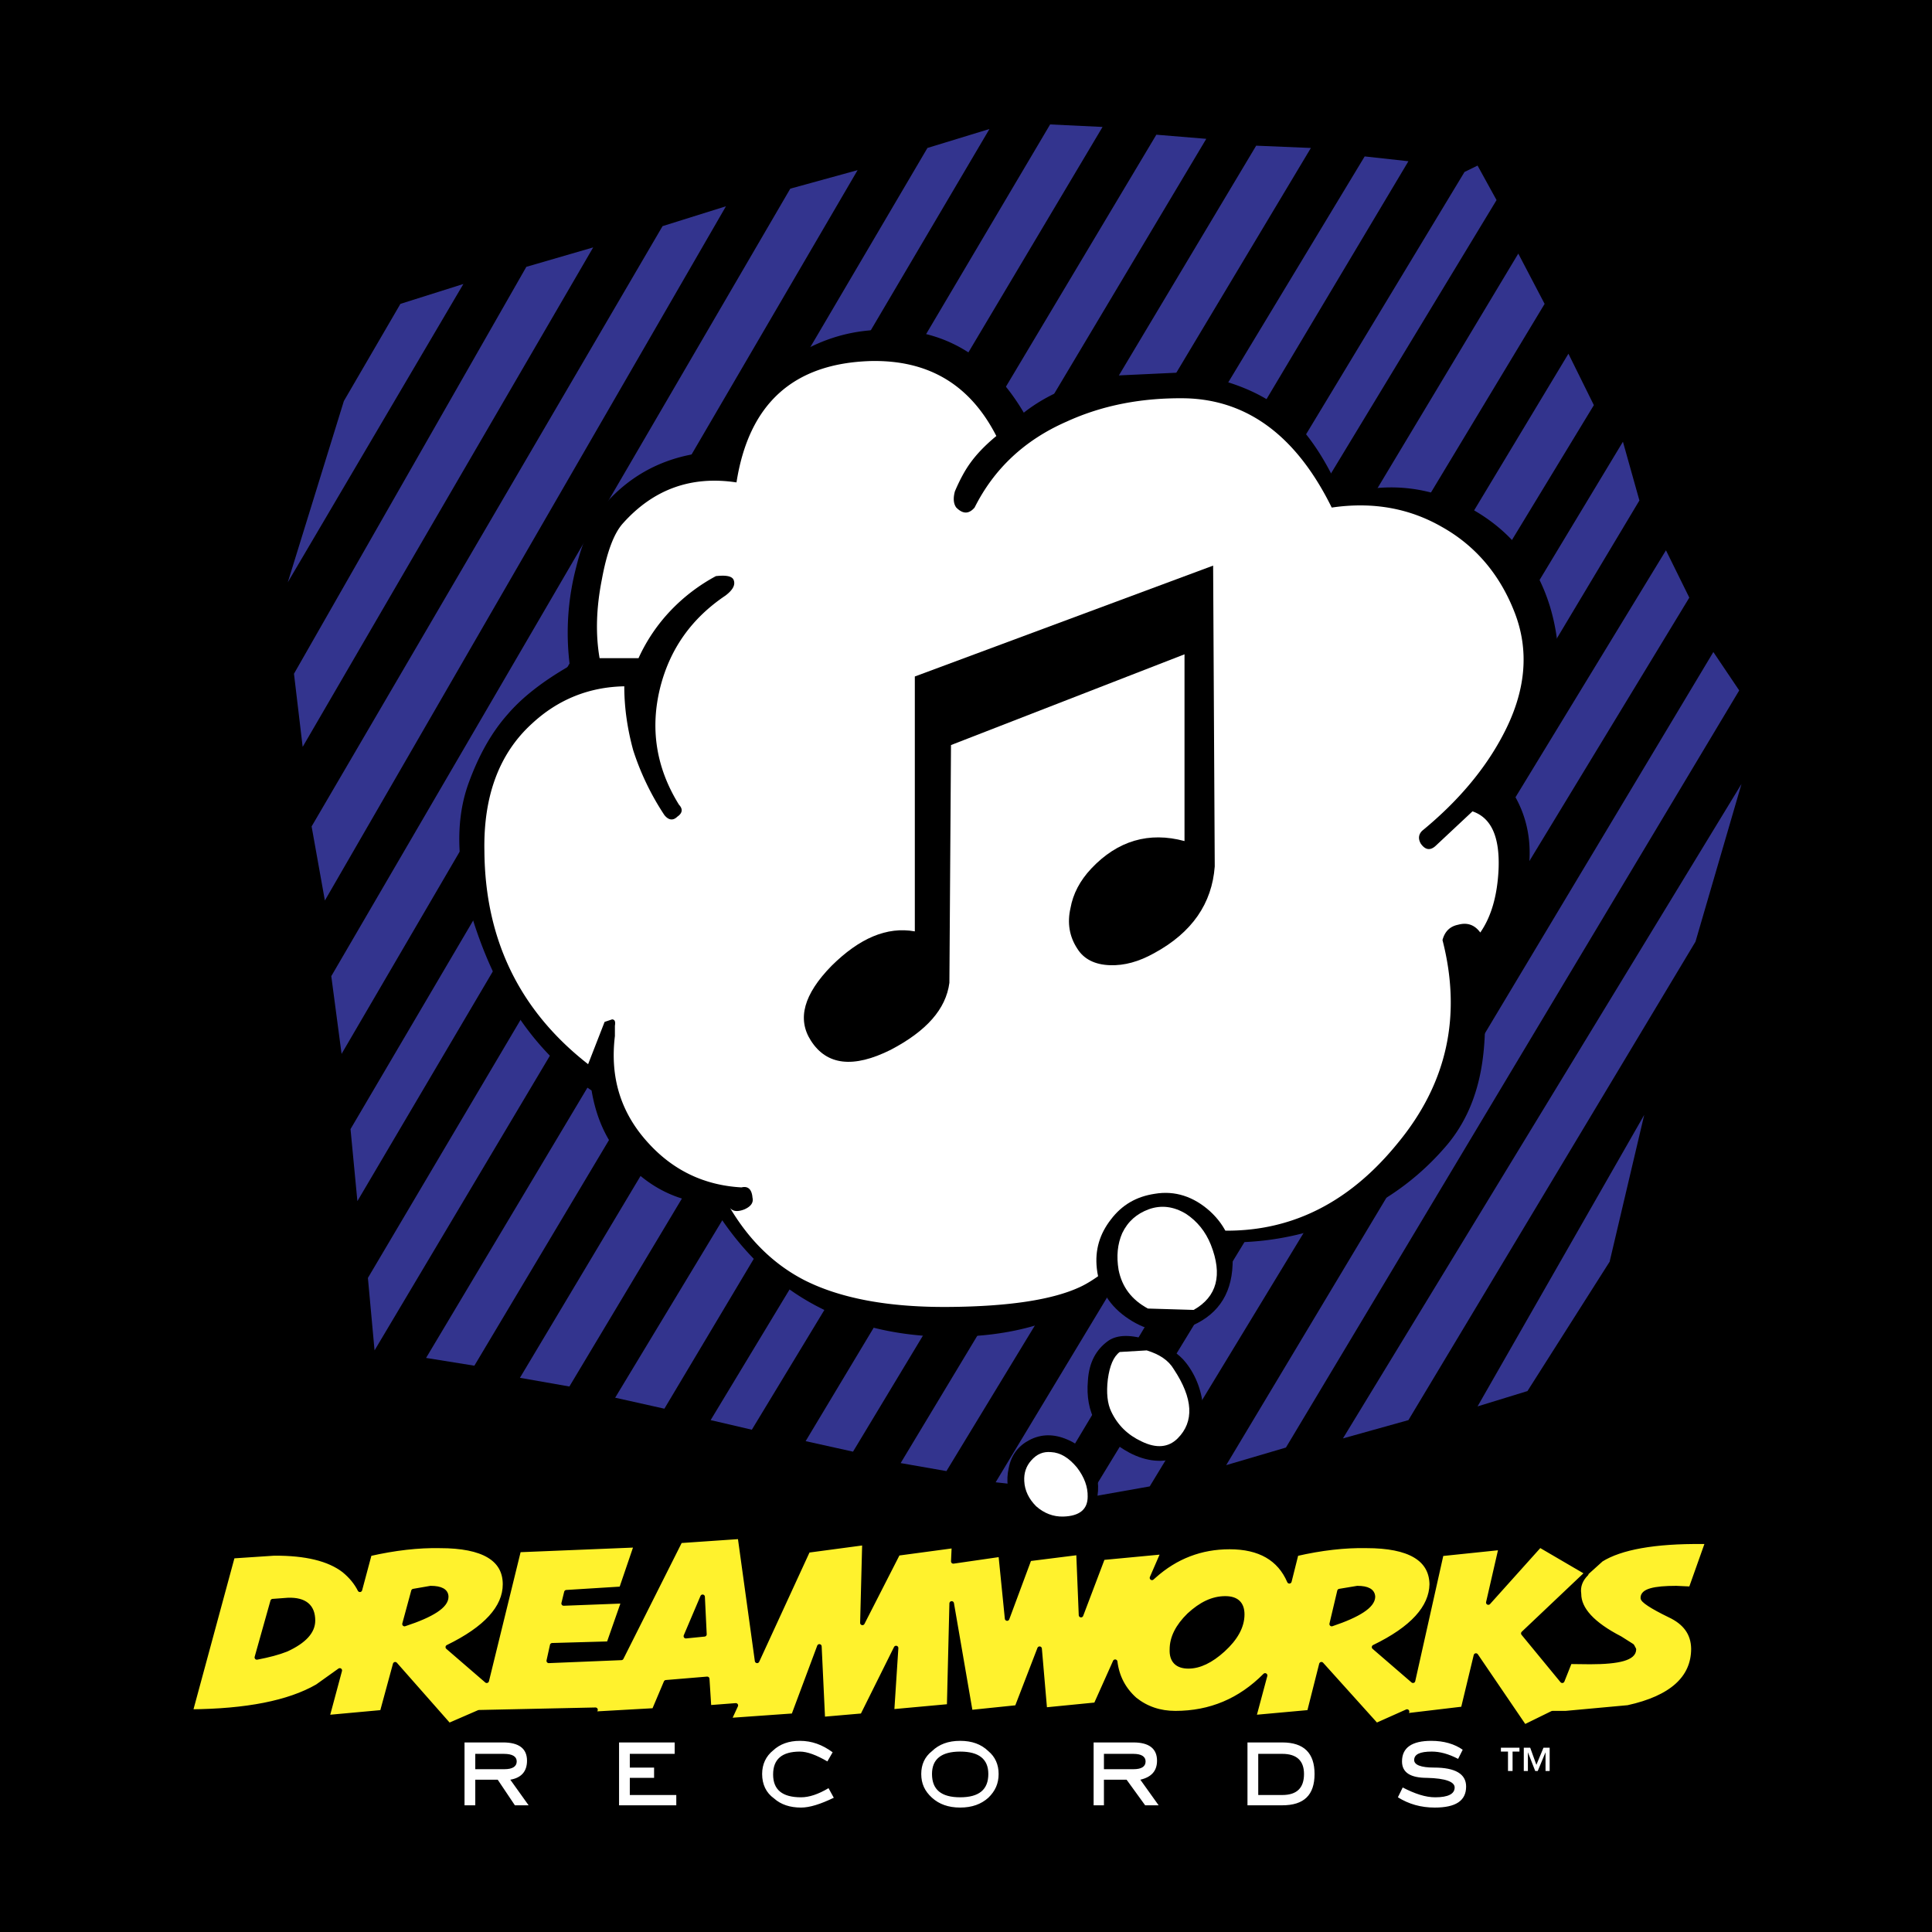
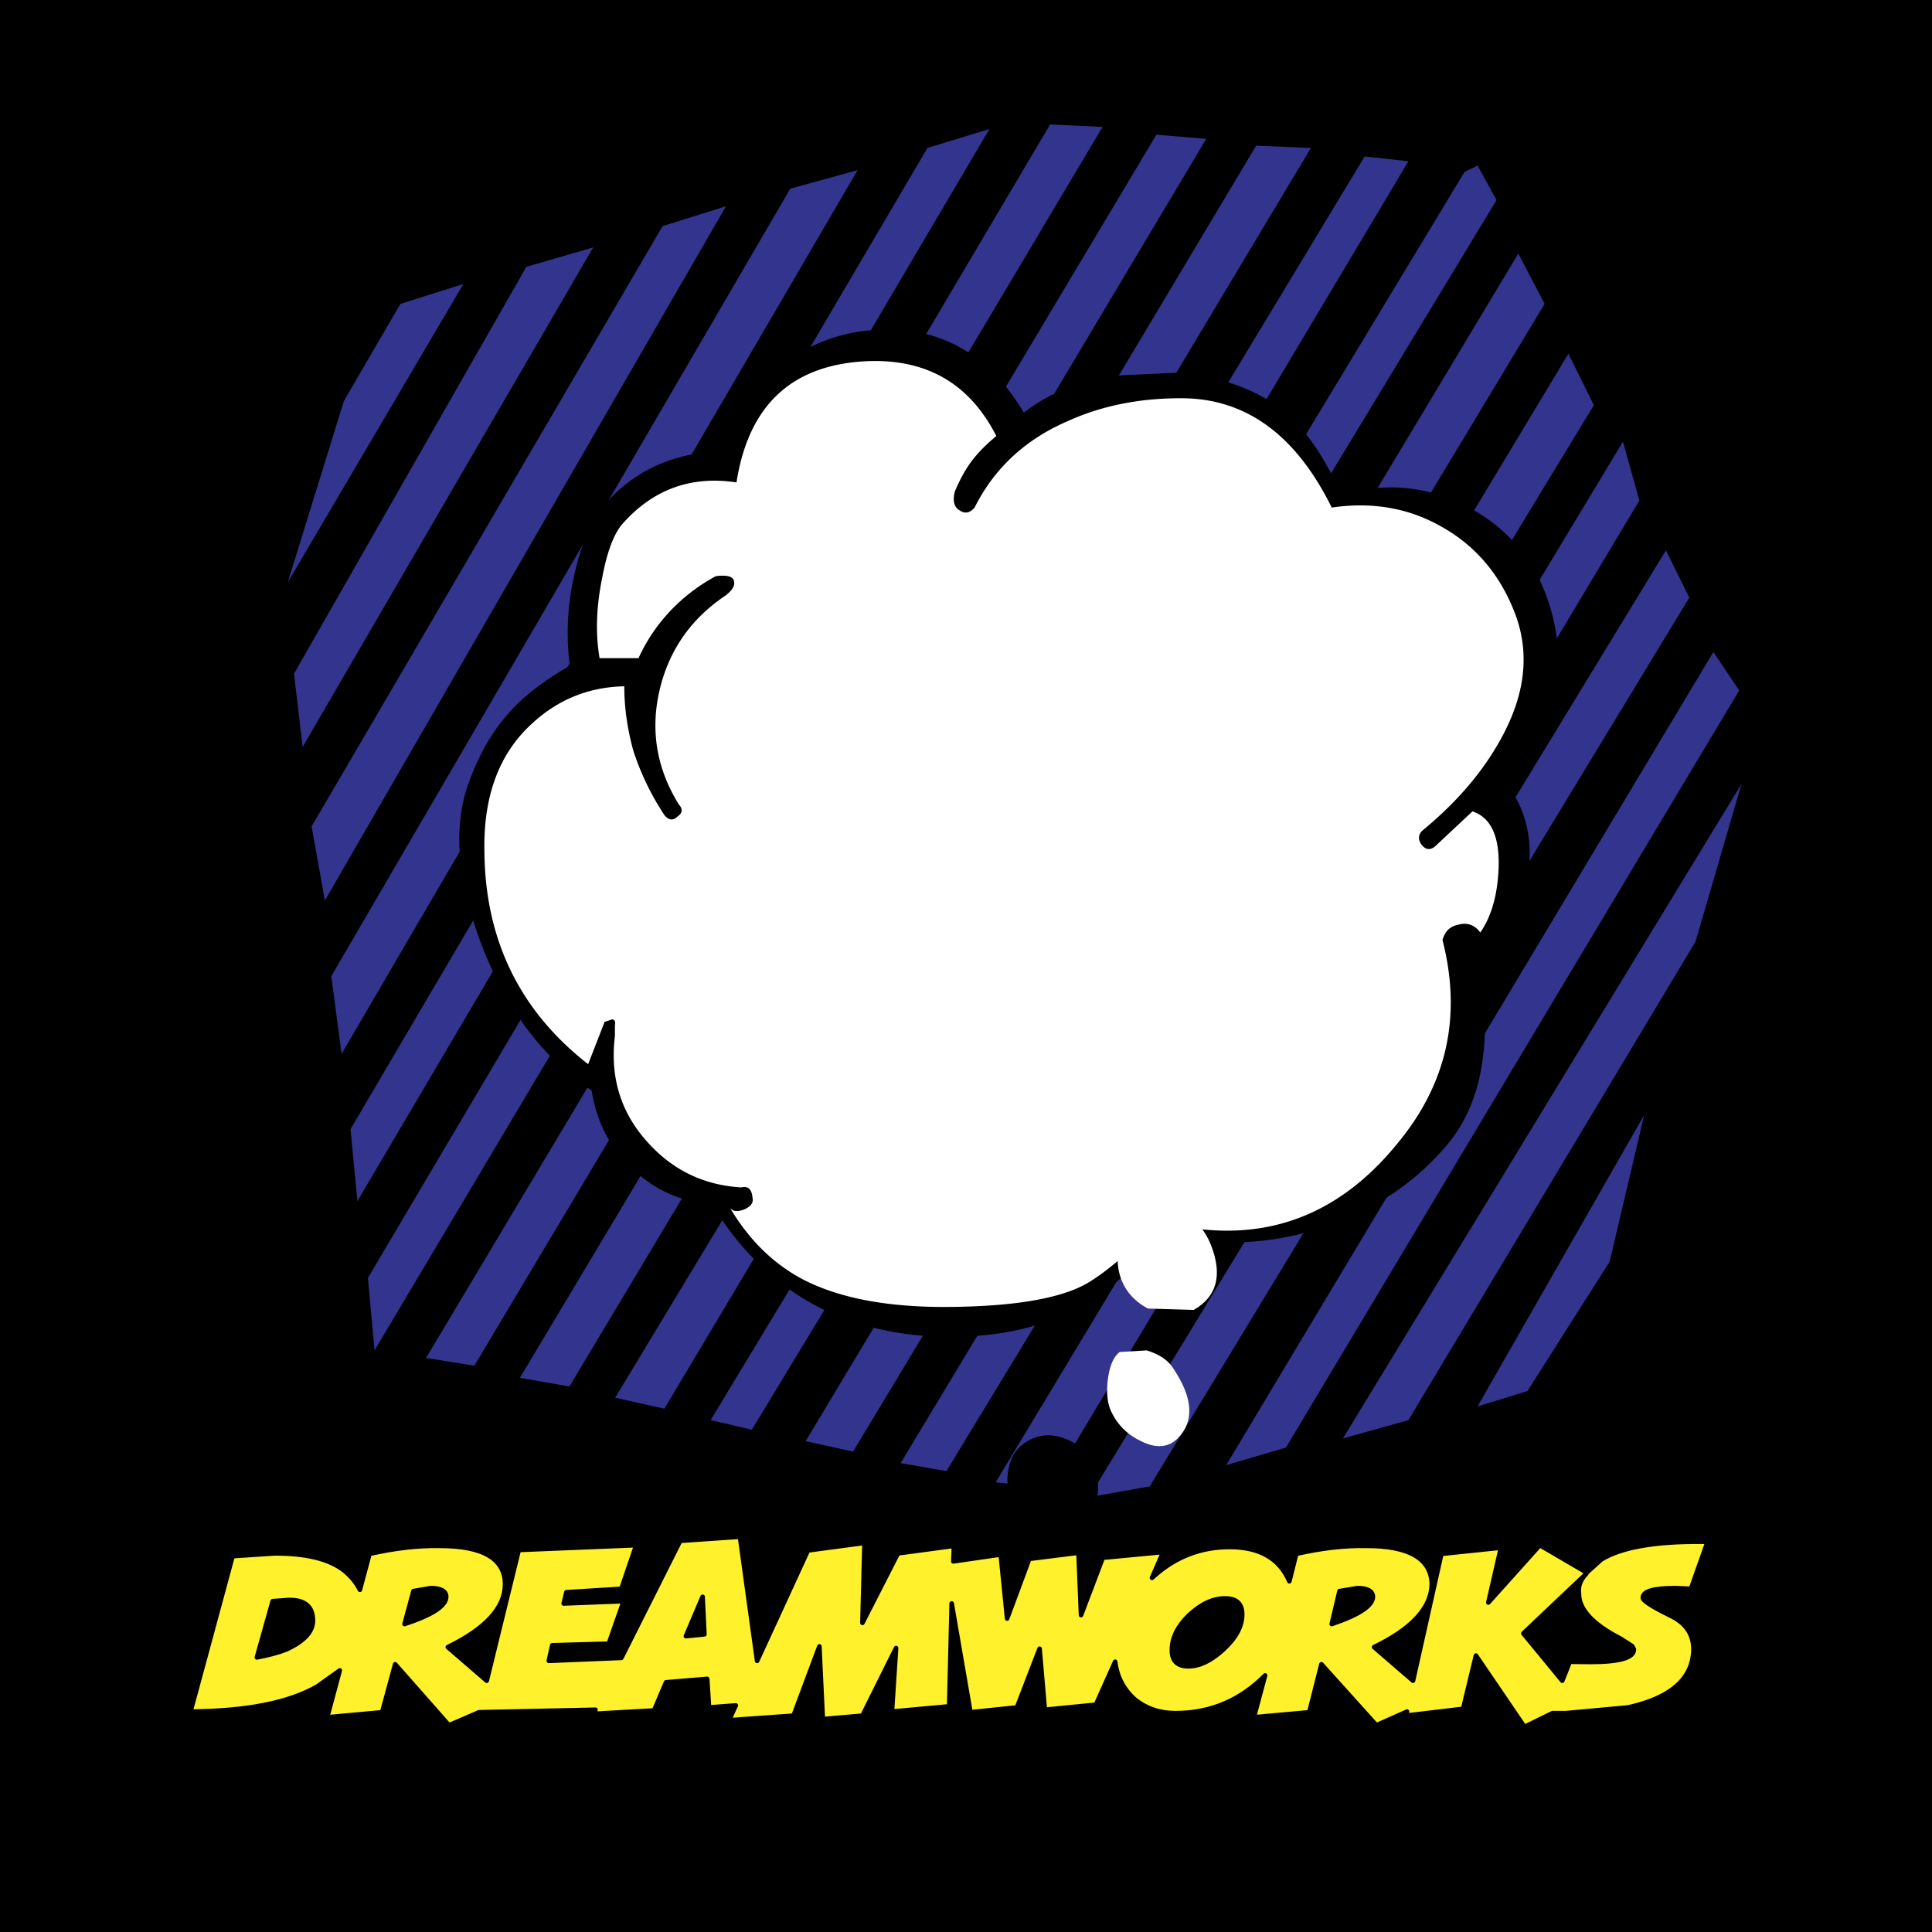
<svg xmlns="http://www.w3.org/2000/svg" width="2500" height="2500" viewBox="0 0 192.756 192.756">
  <path fill-rule="evenodd" clip-rule="evenodd" d="M0 0h192.756v192.756H0V0z" />
  <path d="M159.02 40.421l-64.594 106.35-4.568-.799L156.482 35.29l2.538 5.131zm-4.913-10.104L85.106 144.832l-4.728-1.049L151.48 25.3l2.627 5.017zm-6.691-13.798l1.895 3.444-74.3 122.68-4.111-.957 75.214-124.528 1.302-.639zm-6.898-.433L66.286 140.545l-4.911-1.096 74.779-123.843 4.364.48zm-9.731-1.323l-73.98 123.569-4.934-.867 73.455-122.93 5.459.228zm-10.437-.912L47.328 136.256l-4.819-.775 72.86-122.041 4.981.411zm-10.348-1.186L37.369 134.729l-.663-7.23 68.065-115.084 5.231.25zm53.562 37.266L104.59 148.48l-5.254-.592L161.92 44.07l1.644 5.861zm9.957 18.953l-45.223 75.538-5.961 1.756 48.604-81.125 2.58 3.831zm-4.978-9.259l-53.836 88.674-6.053 1.072 57.559-94.467 2.33 4.721zM29.33 67.219l23.183-40.597 6.669-1.938-28.985 49.833-.867-7.298zm4.978-27.209l5.642-9.693 6.281-1.984-17.519 29.763 5.596-18.086zm64.411-27.14L35.657 119.836l-.686-7.186L92.53 14.763l6.189-1.893zm-13.156 4.105L34.08 105.146l-1.028-7.754 45.795-78.57 6.716-1.847zM72.43 20.579L32.413 89.844l-1.324-7.39 35.014-59.892 6.327-1.983zm74.986 119.737l16.627-29.08-3.449 14.643-8.199 12.908-4.979 1.529zm-13.43 3.194l39.764-65.297-4.59 15.737-28.643 47.736-6.531 1.824z" fill-rule="evenodd" clip-rule="evenodd" fill="#33348e" />
  <path d="M102.693 155.529l4.91-.617.252 6.227 2.17-5.725 6.029-.57-1.119 2.578.207-.184c2.168-1.938 4.682-2.896 7.537-2.896 2.992 0 4.979 1.141 5.961 3.422l.686-2.736c2.488-.57 4.842-.844 7.012-.799 4.295 0 6.465 1.301 6.51 3.832-.045 2.326-1.941 4.424-5.756 6.271l3.883 3.352 2.832-12.656 5.939-.617-1.256 5.475 5.139-5.725 4.682 2.736 1.439-1.299c1.941-1.209 5.32-1.826 10.096-1.779h.525l-1.668 4.697-1.461-.068c-2.24 0-3.336.297-3.336.959-.045.25.869.865 2.65 1.732 1.574.73 2.375 1.824 2.398 3.354 0 2.918-2.17 4.904-6.533 5.861l-6.213.57h-1.324l-2.787 1.367-4.842-7.115-1.279 5.314-5.756.684.16-.41-3.061 1.367-5.482-6.088-1.211 4.789-5.527.502 1.119-4.174c-2.488 2.508-5.459 3.764-8.953 3.764-1.553 0-2.9-.457-4.043-1.369-1.143-1.025-1.781-2.281-1.963-3.764l-1.92 4.289-5.094.502-.525-6.09-2.26 5.861-4.637.479-1.873-10.855-.251 10.264-5.71.523.412-6.34-3.358 6.75-3.951.342-.343-7.252-2.581 6.91-6.441.457.686-1.482-2.673.205-.183-2.852-4.11.342-1.188 2.807-6.076.342.229-.41-11.626.25-2.992 1.299-5.368-6.088-1.302 4.789-5.482.502 1.256-4.676-2.238 1.598c-2.855 1.641-7.081 2.463-12.654 2.508l4.203-15.508 4.134-.275c3.174-.021 5.481.549 6.966 1.688.731.594 1.257 1.256 1.599 1.939l.959-3.58c2.513-.57 4.866-.844 7.036-.799 4.316 0 6.486 1.301 6.486 3.832 0 2.326-1.918 4.424-5.71 6.271l3.882 3.352 3.198-13.045 11.718-.479-1.484 4.355-5.482.342-.274 1.119 5.985-.229-1.485 4.242-5.642.16-.342 1.551 7.241-.297 5.87-11.678 5.961-.41 1.713 12.385 5.07-11.016 5.642-.754-.206 7.982 3.541-6.934 5.596-.752-.069 1.551 4.728-.684.641 6.385 2.212-5.95zm19.325 9.076c1.256-1.141 1.918-2.326 1.918-3.535 0-1.072-.572-1.596-1.691-1.596-1.256 0-2.42.57-3.607 1.664-1.143 1.117-1.713 2.258-1.713 3.422-.047 1.117.525 1.688 1.645 1.688 1.094 0 2.237-.547 3.448-1.643zm11.625-5.861l-.777 3.285c2.719-.912 4.09-1.826 4.113-2.715-.023-.57-.527-.867-1.555-.867l-1.781.297zm29.373 5.817l-.182-.342-1.189-.754c-2.74-1.414-4.111-2.896-4.111-4.447-.113-.752.16-1.438.732-2.006l-6.281 5.951 3.883 4.721.754-1.893 2.031.023c2.923 0 4.363-.41 4.363-1.253zm-134.258-4.928l-1.552.115-1.577 5.611c1.188-.229 2.147-.48 2.947-.799 1.781-.82 2.649-1.779 2.649-2.875 0-1.414-.822-2.097-2.467-2.052zm12.494-.889l-.891 3.285c2.787-.912 4.158-1.826 4.158-2.715 0-.57-.526-.867-1.553-.867l-1.714.297zm27.18 4.494l1.85-.184-.182-3.74-1.668 3.924z" fill-rule="evenodd" clip-rule="evenodd" fill="#fff22d" />
  <path d="M102.693 155.529l4.91-.617.252 6.227 2.17-5.725 6.029-.57-1.119 2.578.207-.184c2.168-1.938 4.682-2.896 7.537-2.896 2.992 0 4.979 1.141 5.961 3.422l.686-2.736c2.488-.57 4.842-.844 7.012-.799 4.295 0 6.465 1.301 6.51 3.832-.045 2.326-1.941 4.424-5.756 6.271l3.883 3.352 2.832-12.656 5.939-.617-1.256 5.475 5.139-5.725 4.682 2.736 1.439-1.299c1.941-1.209 5.32-1.826 10.096-1.779h.525l-1.668 4.697-1.461-.068c-2.24 0-3.336.297-3.336.959-.045.25.869.865 2.65 1.732 1.574.73 2.375 1.824 2.398 3.354 0 2.918-2.17 4.904-6.533 5.861l-6.213.57h-1.324l-2.787 1.367-4.842-7.115-1.279 5.314-5.756.684.16-.41-3.061 1.367-5.482-6.088-1.211 4.789-5.527.502 1.119-4.174c-2.488 2.508-5.459 3.764-8.953 3.764-1.553 0-2.9-.457-4.043-1.369-1.143-1.025-1.781-2.281-1.963-3.764l-1.92 4.289-5.094.502-.525-6.09-2.26 5.861-4.637.479-1.873-10.855-.251 10.264-5.71.523.412-6.34-3.358 6.75-3.951.342-.343-7.252-2.581 6.91-6.441.457.686-1.482-2.673.205-.183-2.852-4.11.342-1.188 2.807-6.076.342.229-.41-11.626.25-2.992 1.299-5.368-6.088-1.302 4.789-5.482.502 1.256-4.676-2.238 1.598c-2.855 1.641-7.081 2.463-12.654 2.508l4.203-15.508 4.134-.275c3.174-.021 5.481.549 6.966 1.688.731.594 1.257 1.256 1.599 1.939l.959-3.58c2.513-.57 4.866-.844 7.036-.799 4.316 0 6.486 1.301 6.486 3.832 0 2.326-1.918 4.424-5.71 6.271l3.882 3.352 3.198-13.045 11.718-.479-1.484 4.355-5.482.342-.274 1.119 5.985-.229-1.485 4.242-5.642.16-.342 1.551 7.241-.297 5.87-11.678 5.961-.41 1.713 12.385 5.07-11.016 5.642-.754-.206 7.982 3.541-6.934 5.596-.752-.069 1.551 4.728-.684.641 6.385 2.212-5.95m19.325 9.076c1.256-1.141 1.918-2.326 1.918-3.535 0-1.072-.572-1.596-1.691-1.596-1.256 0-2.42.57-3.607 1.664-1.143 1.117-1.713 2.258-1.713 3.422-.047 1.117.525 1.688 1.645 1.688 1.094 0 2.237-.547 3.448-1.643m11.625-5.861l-.777 3.285c2.719-.912 4.09-1.826 4.113-2.715-.023-.57-.527-.867-1.555-.867l-1.781.297m29.373 5.817l-.182-.342-1.189-.754c-2.74-1.414-4.111-2.896-4.111-4.447-.113-.752.16-1.438.732-2.006l-6.281 5.951 3.883 4.721.754-1.893 2.031.023c2.923 0 4.363-.41 4.363-1.253m-134.258-4.928l-1.552.115-1.577 5.611c1.188-.229 2.147-.48 2.947-.799 1.781-.82 2.649-1.779 2.649-2.875 0-1.414-.822-2.097-2.467-2.052m12.494-.889l-.891 3.285c2.787-.912 4.158-1.826 4.158-2.715 0-.57-.526-.867-1.553-.867l-1.714.297m27.18 4.494l1.85-.184-.182-3.74-1.668 3.924" fill="none" stroke="#000" stroke-width=".457" stroke-linecap="round" stroke-linejoin="round" stroke-miterlimit="2.613" />
-   <path d="M47.419 180.115v-2.555h2.238l1.713 2.555h1.37l-1.827-2.555c1.096-.184 1.667-.822 1.667-1.895 0-1.207-.799-1.822-2.397-1.822h-3.837v6.271h1.073v.001zm2.923-3.603h-2.923v-1.529h2.855c.868 0 1.279.275 1.279.754 0 .499-.411.775-1.211.775zM67.313 174.982v-1.138h-5.55v6.271h5.71v-1.027h-4.637v-1.711h2.422v-1.025h-2.422v-1.37h4.477zM79.807 173.684c-1.096 0-1.987.318-2.673.957-.708.57-1.096 1.367-1.096 2.35 0 1.025.388 1.871 1.188 2.439.686.615 1.599.912 2.695.912.868 0 1.941-.342 3.267-.98l-.526-.957c-1.028.615-1.941.912-2.741.912-1.873 0-2.787-.752-2.787-2.281 0-1.527.891-2.279 2.673-2.279.731 0 1.645.342 2.741.98l.525-.912c-1.028-.755-2.078-1.141-3.266-1.141zM99.633 176.99c0-.936-.342-1.711-1.027-2.281-.709-.684-1.623-1.025-2.81-1.025-1.188 0-2.102.342-2.81 1.025-.73.57-1.073 1.346-1.073 2.281 0 .957.343 1.711 1.073 2.371.708.639 1.622.98 2.81.98 1.187 0 2.101-.342 2.81-.98.685-.66 1.027-1.414 1.027-2.371zm-6.647 0c0-1.482.937-2.234 2.81-2.234 1.872 0 2.81.752 2.81 2.234 0 1.574-.938 2.326-2.81 2.326-1.874 0-2.81-.752-2.81-2.326zM113.109 176.512h-2.969v-1.529h2.945c.799 0 1.211.275 1.211.754.001.499-.388.775-1.187.775zm.662 1.049c1.096-.252 1.666-.867 1.666-1.895 0-1.207-.799-1.822-2.352-1.822h-3.975v6.271h1.029v-2.555h2.26l1.852 2.555h1.346l-1.826-2.554zM125.535 174.982h2.396c1.439 0 2.17.684 2.17 2.008 0 1.414-.73 2.098-2.17 2.098h-2.396v-4.106zm-1.074 5.133h3.471c2.17 0 3.221-1.027 3.221-3.125 0-2.076-1.051-3.146-3.221-3.146h-3.471v6.271zM142.803 173.684c-1.943 0-2.924.684-2.924 2.053 0 1.117.844 1.641 2.512 1.641 1.828.047 2.74.389 2.74.959 0 .639-.639.98-1.941.98-.959 0-2.01-.342-3.242-.98l-.48.98c1.096.684 2.307 1.025 3.678 1.025 2.102 0 3.129-.684 3.129-2.098 0-1.254-1.072-1.893-3.197-1.893-1.326 0-1.986-.273-1.986-.754 0-.568.57-.842 1.758-.842.799 0 1.666.227 2.627.729l.457-.912c-.803-.57-1.875-.888-3.131-.888zM154.611 174.367h-.617l-.709 1.711-.617-1.711h-.639v2.326h.41v-1.869l.732 1.869h.25l.777-1.869v1.869h.412v-2.326h.001zm-3.015 0h-1.85v.389h.707v1.938h.457v-1.938h.686v-.389z" fill-rule="evenodd" clip-rule="evenodd" fill="#fff" />
  <path d="M128.047 40.991c-2.49-2.007-5.824-3.262-10.096-3.832l-7.309.342c-3.426.685-6.236 1.894-8.498 3.672-3.768-6.386-9.25-9.077-16.353-8.097-2.947.434-5.71 1.643-8.314 3.695-2.81 2.235-4.637 5.018-5.504 8.256-4.614.137-8.337 1.779-11.238 4.858-1.416 1.437-2.512 3.695-3.243 6.683a25.751 25.751 0 0 0-.64 9.852c-2.695 1.551-4.75 3.147-6.212 4.858-1.6 1.802-2.878 4.083-3.883 6.842-1.553 4.265-1.165 9.51 1.142 15.737 2.443 6.615 6.144 11.609 11.123 14.939.502 3.01 1.713 5.52 3.723 7.457 2.284 2.35 5.025 3.65 8.268 3.877 5.208 8.553 12.859 12.955 22.887 13.229 4.75.115 8.909-.639 12.403-2.234 3.539-1.643 6.807-4.311 9.752-8.027 5.367 1.322 10.645 1.094 15.875-.617 4.91-1.619 8.93-4.242 12.129-7.891 2.146-2.395 3.426-5.406 3.883-9.01.342-2.6.32-6.156-.139-10.718 3.039-2.258 4.637-5.337 4.797-9.169.139-3.033-.775-5.747-2.74-8.097 5.162-4.675 6.762-10.377 4.797-17.037-1.348-4.402-3.998-7.708-8.086-9.921-4.066-2.166-8.336-2.577-12.744-1.253-1.645-3.764-3.542-6.524-5.78-8.394z" fill-rule="evenodd" clip-rule="evenodd" />
  <path d="M143.83 52.554c3.311 1.848 5.756 4.676 7.24 8.439 1.553 3.9 1.188 8.005-1.143 12.384-1.781 3.375-4.453 6.569-8.039 9.511-.365.365-.412.798-.139 1.277.459.662.984.73 1.555.16l3.607-3.376c1.873.639 2.719 2.532 2.605 5.702-.115 2.691-.732 4.812-1.828 6.386-.57-.775-1.303-1.026-2.215-.775-.801.16-1.326.662-1.555 1.528 1.943 7.572.457 14.324-4.498 20.298-6.213 7.641-14.094 10.264-23.641 7.801-3.609 3.557-6.281 5.723-8.039 6.521-2.695 1.256-7.035 1.939-13.089 1.984-5.983.047-10.78-.844-14.389-2.668-3.015-1.551-5.482-3.945-7.424-7.207.274.342.754.41 1.439.137.662-.297.913-.684.8-1.164-.069-.844-.457-1.186-1.098-1.025-3.7-.205-6.783-1.688-9.25-4.379-2.787-3.012-3.883-6.568-3.38-10.719v-1.027c.068-.41 0-.615-.274-.639l-.754.252-1.644 4.219C51.87 100.86 48.399 93.79 48.33 84.94c-.115-5.519 1.484-9.784 4.75-12.749 2.581-2.394 5.664-3.648 9.205-3.718 0 2.167.319 4.288.891 6.386a26.34 26.34 0 0 0 3.106 6.455c.434.547.891.57 1.302.16.502-.342.57-.752.16-1.186-2.284-3.672-2.901-7.594-1.874-11.7.982-3.877 3.152-6.911 6.51-9.168.753-.57 1.028-1.095.799-1.597-.179-.343-.749-.457-1.754-.343a18.033 18.033 0 0 0-4.477 3.398 17.219 17.219 0 0 0-3.244 4.79h-3.882c-.411-2.372-.343-4.995.228-7.869.502-2.736 1.211-4.606 2.101-5.587 3.038-3.398 6.807-4.767 11.329-4.082 1.233-7.869 5.688-11.883 13.408-12.11 5.756-.114 9.89 2.348 12.517 7.48-1.164.958-2.01 1.871-2.581 2.668-.503.684-1.028 1.62-1.553 2.852-.206.753-.115 1.277.137 1.619.662.662 1.256.662 1.827 0 1.918-3.831 4.957-6.728 9.182-8.575 3.586-1.642 7.537-2.395 11.877-2.326 6.213.16 11.078 3.809 14.572 10.901 4.042-.593 7.696.045 10.964 1.915z" fill-rule="evenodd" clip-rule="evenodd" fill="#fff" />
-   <path d="M121.195 86.446c-.275 3.694-2.262 6.591-6.031 8.644-1.553.867-2.992 1.254-4.408 1.208-1.531-.046-2.627-.615-3.266-1.641-.799-1.209-1.027-2.578-.686-4.06.252-1.415.938-2.737 2.078-3.946 2.627-2.782 5.756-3.695 9.297-2.737V65.28l-23.298 9.054-.16 23.72c-.343 2.623-2.284 4.812-5.847 6.682-3.747 1.871-6.396 1.551-7.972-.912-1.393-2.166-.708-4.629 2.056-7.457 2.786-2.76 5.528-3.946 8.314-3.444v-25.43l29.762-11.062.161 30.015zM115.211 119.105c2.01-.342 3.883.273 5.527 1.756 1.6 1.482 2.352 3.262 2.238 5.314-.115 3.123-1.645 5.199-4.5 6.271-2.01.73-3.951.41-5.848-.844-1.918-1.254-2.969-2.965-3.197-5.041-.207-1.869.297-3.465 1.393-4.881 1.119-1.479 2.559-2.301 4.387-2.575z" fill-rule="evenodd" clip-rule="evenodd" />
  <path d="M114.594 120.656c1.256-.455 2.512-.297 3.746.457 1.096.729 1.941 1.756 2.467 3.078 1.188 3.01.615 5.178-1.713 6.5l-4.568-.137c-1.645-.889-2.582-2.166-2.924-3.854-.229-1.369-.113-2.578.365-3.674.57-1.184 1.463-1.936 2.627-2.37z" fill-rule="evenodd" clip-rule="evenodd" fill="#fff" />
-   <path d="M110.574 133.77c.936-.637 2.307-.637 4.18-.021 1.668.523 2.855 1.277 3.586 2.234 1.027 1.322 1.598 2.896 1.734 4.744.275 2.371-.592 3.924-2.535 4.676-1.484.57-3.129.434-4.842-.457-1.484-.797-2.627-1.824-3.379-3.033-.664-1.186-.916-2.576-.777-4.174.113-1.801.799-3.079 2.033-3.969z" fill-rule="evenodd" clip-rule="evenodd" />
  <path d="M111.715 134.889l2.695-.16c1.256.387 2.17.98 2.695 1.871 1.941 2.918 2.057 5.244.389 6.91-.914.912-2.125 1.025-3.609.297-1.369-.639-2.375-1.619-3.014-2.967-.389-.797-.502-1.893-.344-3.215.184-1.369.571-2.281 1.188-2.736z" fill-rule="evenodd" clip-rule="evenodd" fill="#fff" />
  <path d="M102.717 143.668c1.188-.615 2.443-.615 3.768-.045 1.258.525 2.17 1.438 2.672 2.691.504 1.301.527 2.6.115 3.877-.502 1.414-1.416 2.213-2.672 2.395-2.535.434-4.363-.41-5.506-2.416-.57-1.256-.73-2.486-.455-3.695.25-1.323.98-2.237 2.078-2.807z" fill-rule="evenodd" clip-rule="evenodd" />
-   <path d="M104.863 144.877c.938.047 1.781.57 2.58 1.529.756.98 1.098 1.961 1.074 2.918 0 1.256-.799 1.939-2.443 1.984-.982.023-1.896-.318-2.695-1.025-.73-.73-1.143-1.574-1.188-2.51-.047-.797.182-1.482.684-2.053.572-.659 1.213-.911 1.988-.843z" fill-rule="evenodd" clip-rule="evenodd" fill="#fff" />
</svg>